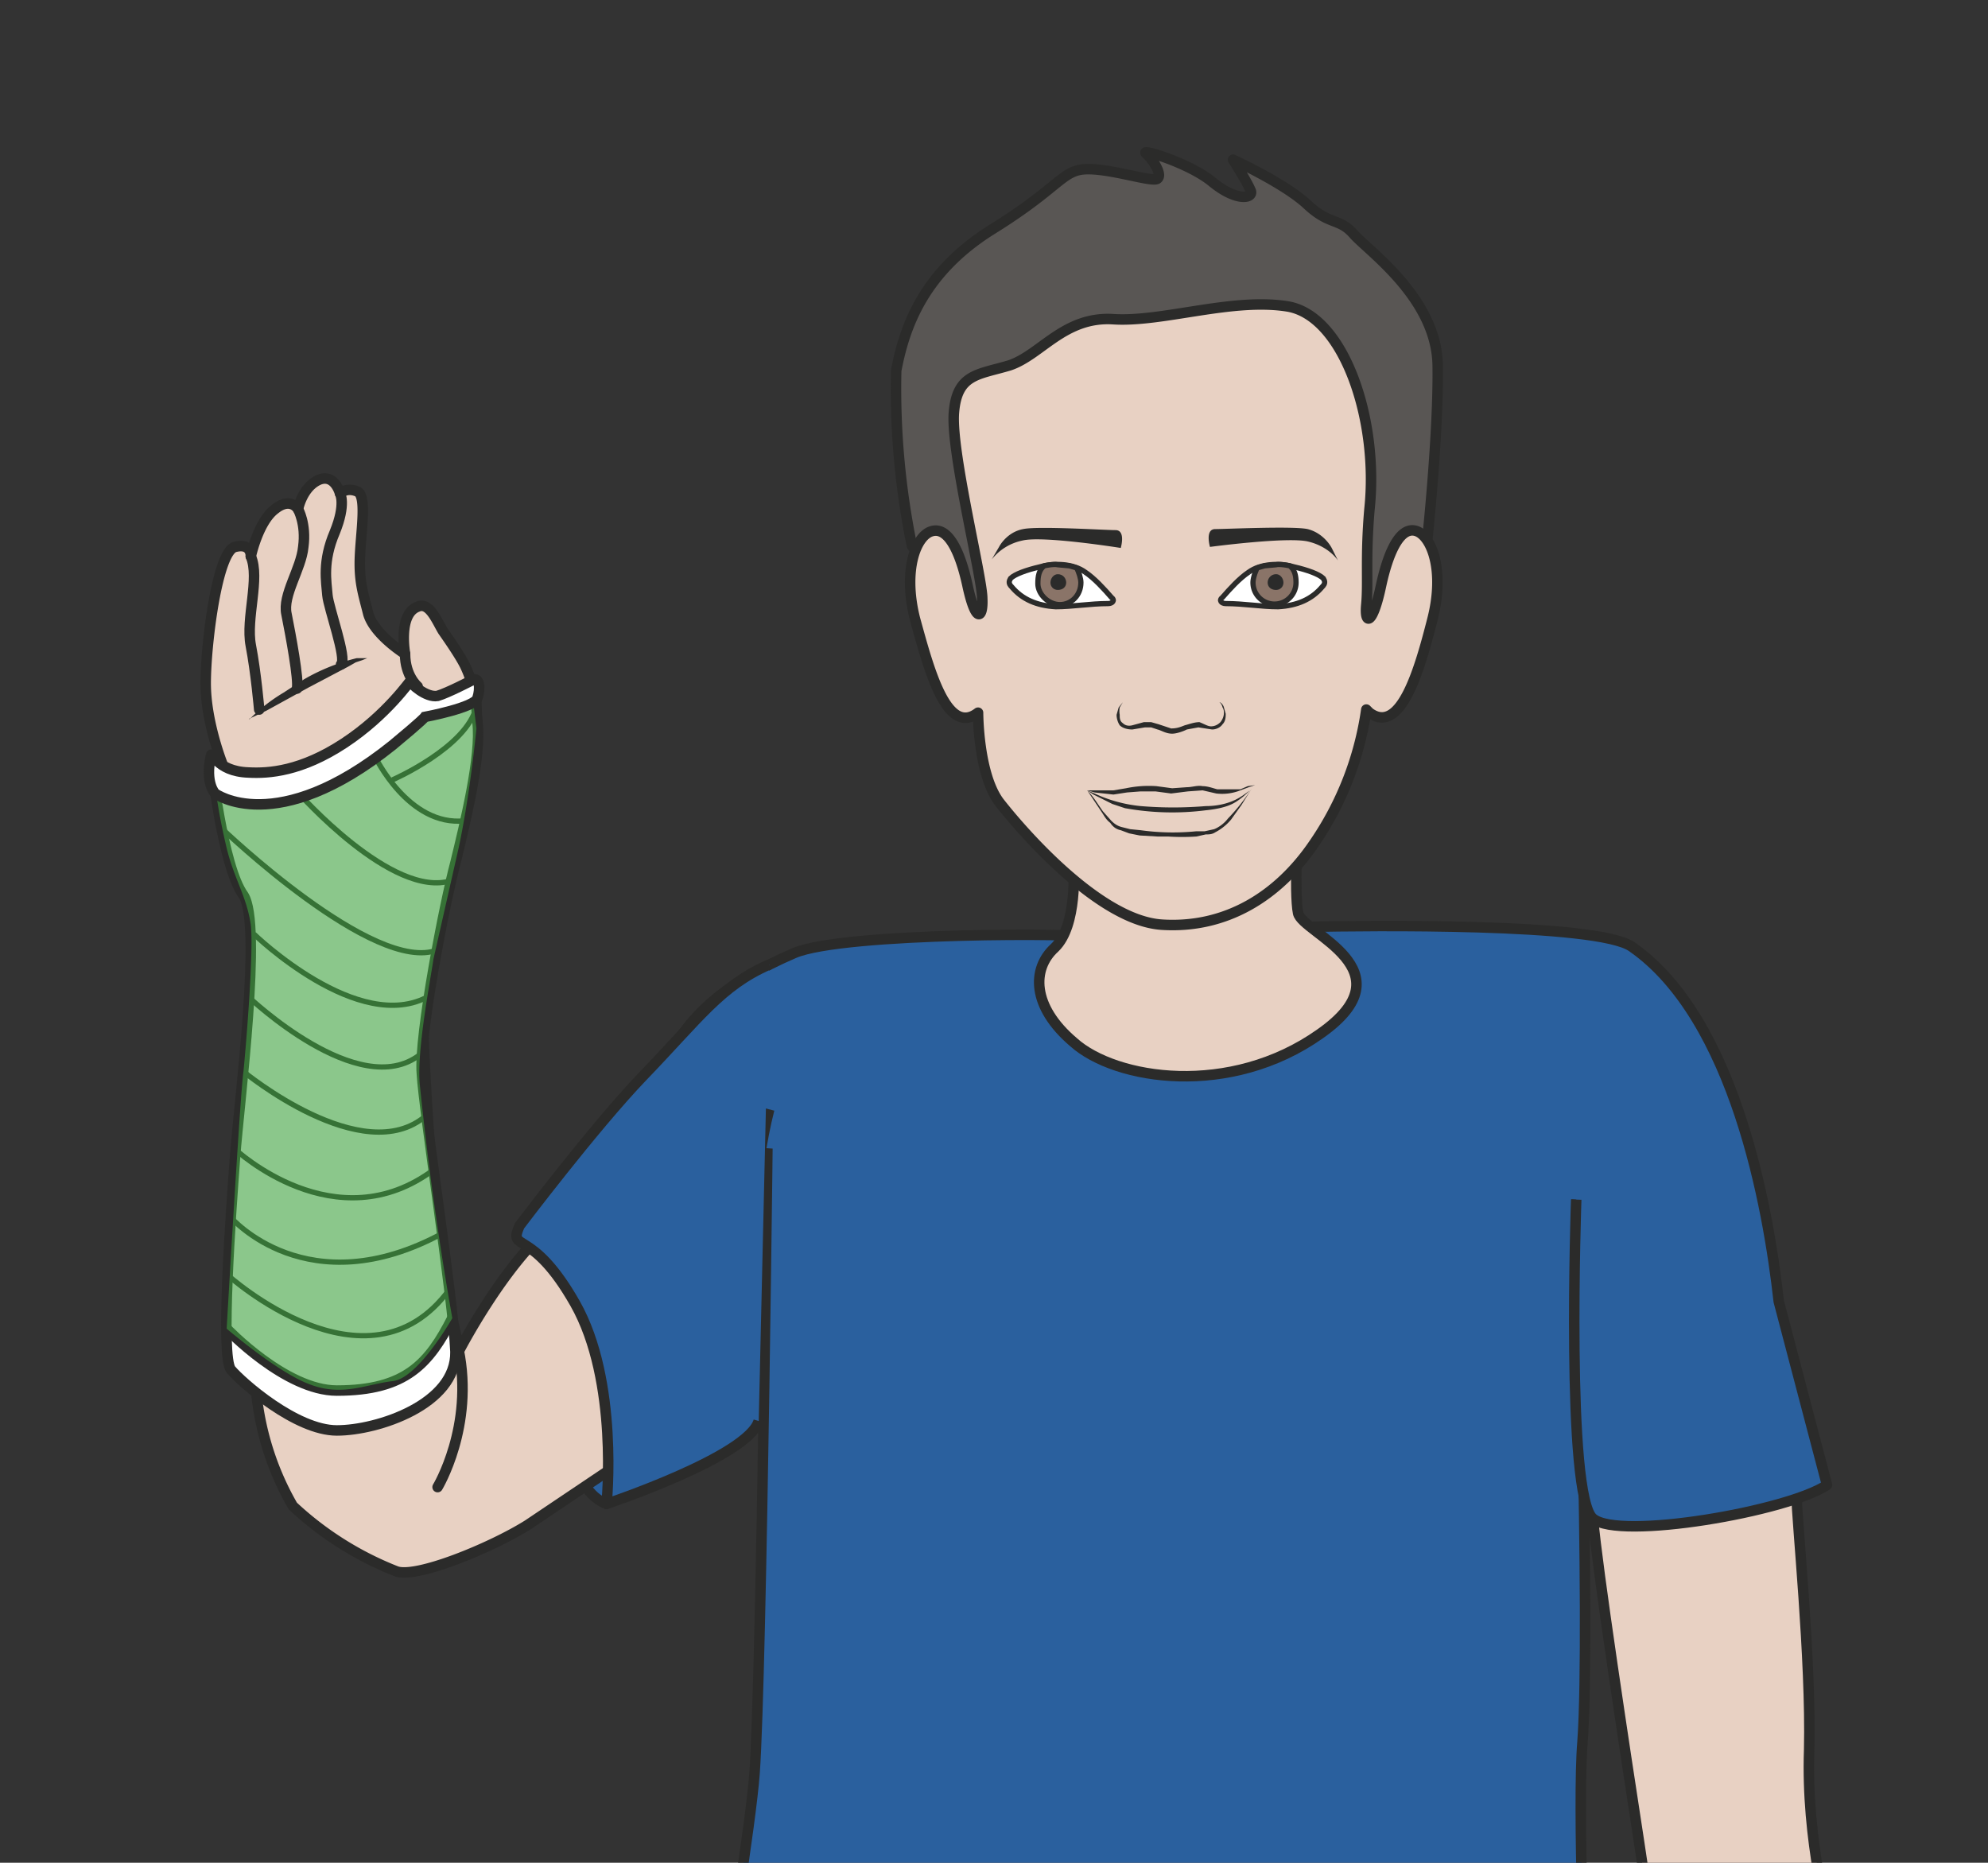
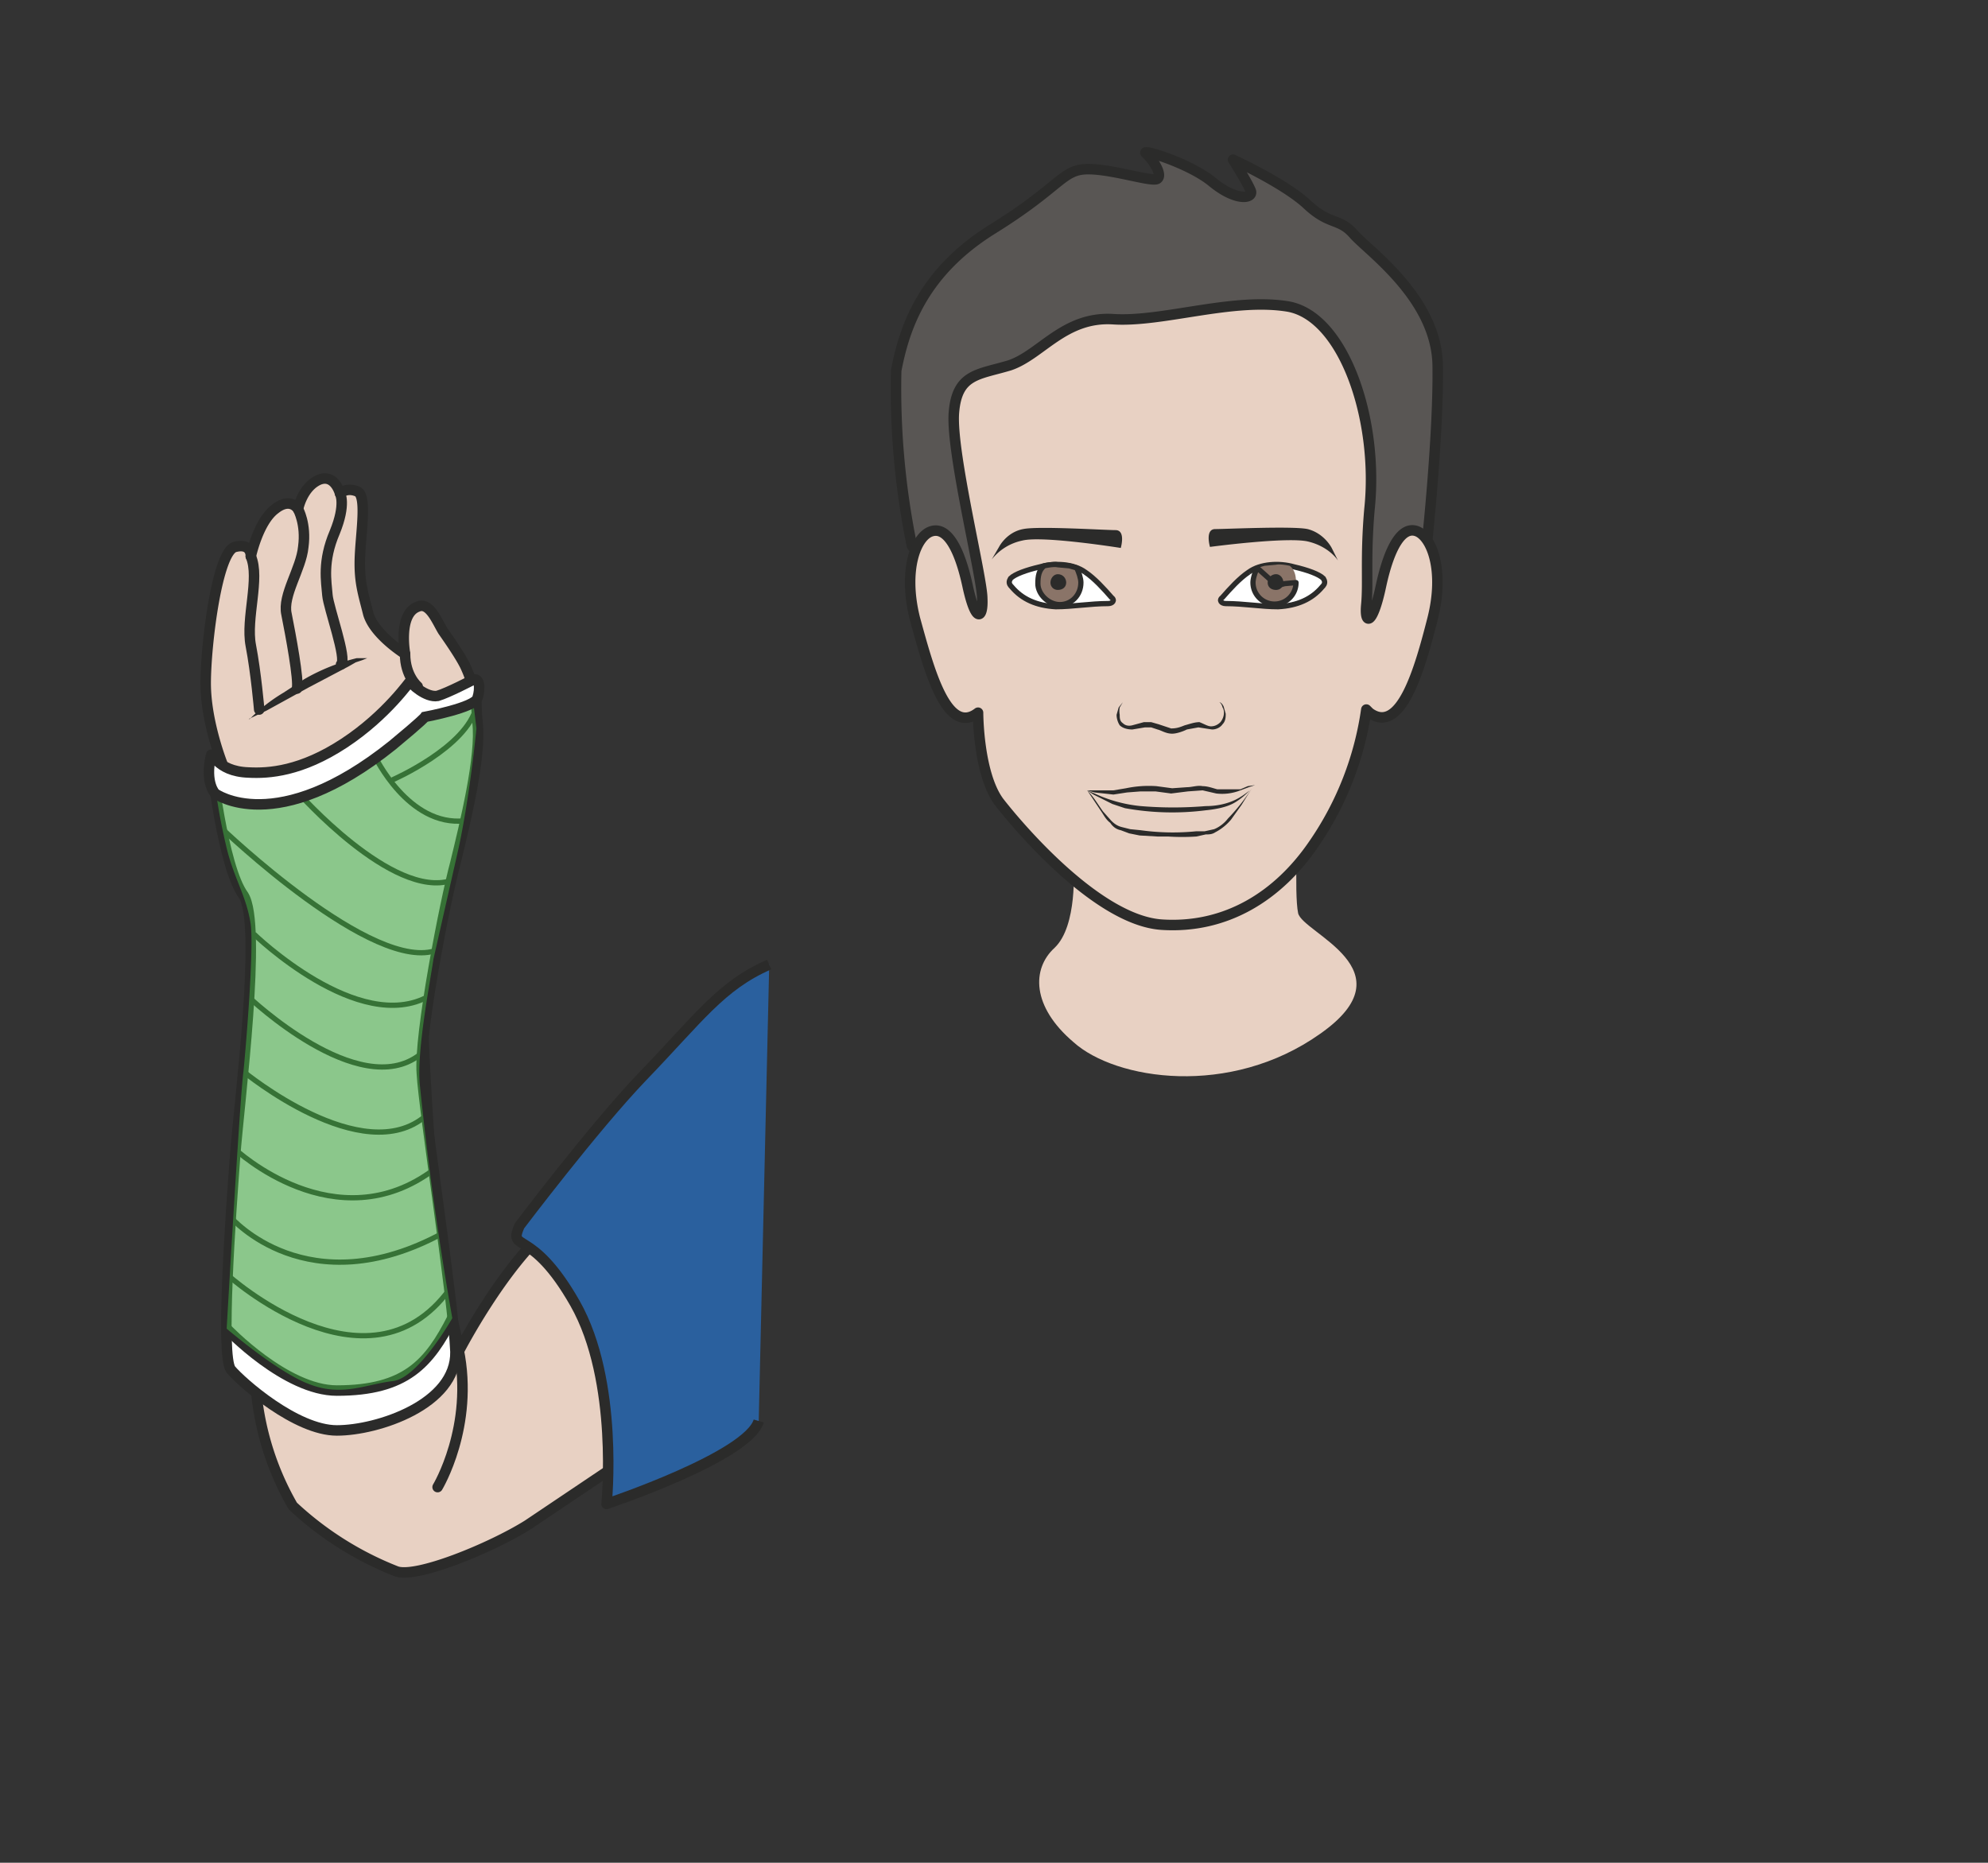
<svg xmlns="http://www.w3.org/2000/svg" viewBox="0 0 236.8 221.9">
  <rect x="0" y="0" width="236.8" height="221.9" fill="#333333" stroke="none" />
  <defs>
    <clipPath id="a">
-       <path d="M0 177.5h189.4V0H0v177.5z" />
-     </clipPath>
+       </clipPath>
    <clipPath id="b">
      <path d="M0 177.5h189.4V0H0v177.5z" />
    </clipPath>
    <clipPath id="c">
      <path d="M0 177.5h189.4V0H0v177.5z" />
    </clipPath>
    <clipPath id="d">
      <path d="M0 177.5h189.4V0H0v177.5z" />
    </clipPath>
    <clipPath id="e">
      <path d="M20.5 110.6h25V45h-25v65.6z" />
    </clipPath>
  </defs>
  <g clip-path="url(#a)" transform="matrix(1.25 0 0 -1.25 0 221.9)">
    <path stroke-linejoin="round" d="M164.6 63.2c3.5-6.8 6.6-26 6.6-28.2 0-2.2 1.4-15.6 1.2-24.2-.3-8.7 1.8-16 2.7-21 1.8-11.3-3.8-34-3-40.6 0 0-.8-8.7 2-13.6 0 0 3.8-7.2 3.2-11-.6-3.8-3.2-12.7-3-14.9s.1-3-.5-3.3c-.6-.3-2.4-1.4-2.8 2.5 0 0-1.8-2.8-1.7.5v2.4h0s-2.2-2.8-2.5.6c-.4 4.4 2 10.6.7 14 0 0 .3-1.6.4-3.7 0-2.1-2.2-4-2.4-4.5-.3-.6 0-1.5-.7-1.7-.7-.2-1.6 1.3-1.1 3.2 0 0 2.6 4.7 1.2 6-1.6 1.3-2.7 9-2.7 9-.9 0-.8-1.8-.8-3.7 0-2 .1-4.2-1.8-4.6-.8-.2-2 .4-2.2 3.5-.3 3.2-1.7 5.3-.3 8.1 1.4 2.9 4 5.3 3.8 9.4-.7 4.2-5.8 24.6-4.7 35.1 1.2 10.5 1.4 10.3 0 19.4-1.4 9.1-4 26.2-4.4 30.9" stroke="#2b2b2a" stroke-linecap="round" stroke-miterlimit="10" fill="#e8d1c3" />
    <path d="M151.1-13.9s-.8 19.5-.3 25.4c.8 11-.6 52.8-.6 52.8l-77 10s-.6-56.2-1.3-65.8c-.7-9.5-9.2-57.8-9.2-57.8s10.1-9.3 34.6-10.2c24.5-.9 58.1 5 58.1 5L151.1-14z" fill="#2a609e" />
    <path stroke-linejoin="round" d="M151.1-13.9s-.8 19.5-.3 25.4c.8 11-.6 52.8-.6 52.8l-77 10s-.6-56.2-1.3-65.8c-.7-9.5-9.2-57.8-9.2-57.8s10.1-9.3 34.6-10.2c24.5-.9 58.1 5 58.1 5L151.1-14z" stroke="#2b2b2a" stroke-linecap="round" stroke-miterlimit="10" fill="none" />
-     <path stroke-linejoin="round" d="M150.2 63.2s-1-28.3 1.6-30.4c2.5-2.1 18.6.7 22.3 3.2l-4.6 17.5c-1 9-4.2 27-14 33.8-3.3 2.3-25.5 2-30.6 1.9-5.1-.2-13.3-6.3-20.8-1-.5.4-23.7.5-28.4-1.5-13-5.6-12-11.7-15.3-17.8" stroke="#2b2b2a" stroke-miterlimit="10" fill="#2a609e" />
    <path stroke-linejoin="round" d="M64.9 67.1c-3.3-8.7-8.6-1.8-9.4-4.4-.9-3-4.5-26 2.3-28.5l14.5 8s-2.1 17.4 1 29.6" stroke="#2b2b2a" stroke-miterlimit="10" fill="#2a609e" />
  </g>
  <g clip-path="url(#b)" transform="matrix(1.25 0 0 -1.25 0 221.9)">
    <path d="M136 126s1.1 10.3 1 16.7c-.1 6.4-6.6 10.9-8 12.5-1.4 1.6-2.3.8-4.5 2.9-2.2 2-7 4.2-7 4.2s1.4-2.2 1.7-3c.2-.7-1.4-1-3.7.9-2.2 1.8-6.9 3.2-6.3 2.7.6-.5 1.6-2 1.1-2.4-.4-.4-4.2.9-6.6.9-2.5 0-2.5-1.6-9.1-5.7s-8.4-9.3-9.2-13.5a74.7 74.7 0 011.5-16.7s28.3-35.4 49.1.6" fill="#595654" />
    <path stroke-linejoin="round" d="M136 126s1.1 10.3 1 16.7c-.1 6.4-6.6 10.9-8 12.5-1.4 1.6-2.3.8-4.5 2.9-2.2 2-7 4.2-7 4.2s1.4-2.2 1.7-3c.2-.7-1.4-1-3.7.9-2.2 1.8-6.9 3.2-6.3 2.7.6-.5 1.6-2 1.1-2.4-.4-.4-4.2.9-6.6.9-2.5 0-2.5-1.6-9.1-5.7s-8.4-9.3-9.2-13.5a74.7 74.7 0 011.5-16.7s28.3-35.4 49.1.6z" stroke="#2b2b2a" stroke-linecap="round" stroke-miterlimit="10" fill="none" />
    <path d="M102.3 94.9s.4-5.6-1.8-7.7c-2.2-2-2.2-5.6 1.8-9 4-3.6 14.9-5.3 23.5.8 8.7 6.1-1.7 9.6-2.1 11.5-.4 1.9 0 9.2 0 9.2l-21.4-4.8z" fill="#e8d1c3" />
-     <path stroke-linejoin="round" d="M102.3 94.9s.4-5.6-1.8-7.7c-2.2-2-2.2-5.6 1.8-9 4-3.6 14.9-5.3 23.5.8 8.7 6.1-1.7 9.6-2.1 11.5-.4 1.9 0 9.2 0 9.2l-21.4-4.8z" stroke="#2b2b2a" stroke-linecap="round" stroke-miterlimit="10" fill="none" />
    <path stroke-linejoin="round" d="M130.2 119.9c-.2-2 .6-2 1.4 1.8.8 3.7 2 5.7 3.4 5.2s2.7-3.7 1.5-8.4c-1.2-4.7-3-11.1-6-8.9l-.3.3a30 30 0 00-5-12.8c-3.4-5-8.4-8.1-14.5-7.7-6 .4-13.4 9-15.5 11.7-2 2.7-2 8.5-2 8.5-3-2.3-4.7 4.2-6 8.9-1.2 4.7.1 8 1.6 8.4 1.4.4 2.6-1.5 3.4-5.2s1.5-3.1 1.4-1.2c0 2-3 14-2.7 17.7.3 3.7 2.3 3.6 5.3 4.5 3 1 5.2 4.7 9.9 4.4s11.4 2.1 16.7 1.2c5.3-1 8.6-10.8 7.7-19.3-.4-4.6-.1-7-.3-9.1" stroke="#2b2b2a" stroke-linecap="round" stroke-miterlimit="10" fill="#e8d1c3" />
    <path d="M103.4 123c.9-.6 1.8-1.6 2.5-2.4.4-.3.1-.6-.3-.6-1.7 0-3.4-.3-5-.3-1.8.1-3.2.7-4.2 1.9-.1.1-.3.3-.2.6l.1.2c.4.4 1.5.8 2.8 1.1 1.4.4 3.2.3 4.3-.5" stroke="#2b2b2a" stroke-miterlimit="10" stroke-width=".5" fill="#fff" />
    <path d="M102.6 123.4c.2-.4.4-1 .4-1.4 0-1.2-.9-2.1-2-2.1s-2.1 1-2.1 2c0 .7.1 1.3.6 1.7 0 0 .9.2 1.3.1l1.1-.1.7-.2" fill-rule="evenodd" fill="#8a7468" />
    <path stroke-linejoin="round" d="M102.6 123.4c.2-.4.4-1 .4-1.4 0-1.2-.9-2.1-2-2.1s-2.1 1-2.1 2c0 .7.1 1.3.6 1.7 0 0 .9.2 1.3.1l1.1-.1.7-.2z" stroke="#2b2b2a" stroke-linecap="round" stroke-miterlimit="10" stroke-width=".5" fill="none" />
    <path d="M101.6 122c0-.4-.3-.7-.8-.7-.4 0-.7.3-.7.7s.3.8.7.8c.5 0 .8-.4.8-.8" fill-rule="evenodd" fill="#2b2b2a" />
    <path d="M119 123c-.9-.6-1.8-1.6-2.5-2.4-.4-.3-.1-.6.3-.6 1.7 0 3.4-.3 5-.3 1.8.1 3.2.7 4.2 1.9.1.1.3.3.2.6l-.1.2c-.4.4-1.5.8-2.8 1.1-1.4.4-3.2.3-4.3-.5" stroke="#2b2b2a" stroke-miterlimit="10" stroke-width=".5" fill="#fff" />
    <path d="M119.8 123.4c-.2-.4-.4-1-.4-1.4a2 2 0 114.1 0c0 .6-.1 1.2-.6 1.6 0 0-.9.2-1.3.1l-1.1-.1-.7-.2" fill-rule="evenodd" fill="#8a7468" />
-     <path stroke-linejoin="round" d="M119.8 123.4c-.2-.4-.4-1-.4-1.4a2 2 0 114.1 0c0 .6-.1 1.2-.6 1.6 0 0-.9.2-1.3.1l-1.1-.1-.7-.2z" stroke="#2b2b2a" stroke-linecap="round" stroke-miterlimit="10" stroke-width=".5" fill="none" />
+     <path stroke-linejoin="round" d="M119.8 123.4c-.2-.4-.4-1-.4-1.4a2 2 0 114.1 0l-1.1-.1-.7-.2z" stroke="#2b2b2a" stroke-linecap="round" stroke-miterlimit="10" stroke-width=".5" fill="none" />
    <path d="M120.8 122c0-.4.3-.7.8-.7.4 0 .7.3.7.7 0 .4-.3.8-.7.8a.8.8 0 01-.8-.8" fill-rule="evenodd" fill="#2b2b2a" />
    <path d="M107 110.6l-.3-.5a2 2 0 010-.7c0-.3 0-.6.3-.8.2-.2.5-.3.9-.2l1.1.3H109.7l.7-.2 1.2-.4c.5 0 .8.1 1.3.3.4.1.9.3 1.4.3.5-.2.8-.4 1.1-.4.4 0 .7.2.9.4.4.5.4 1.1.2 1.4-.1.4-.3.5-.3.5s.2 0 .4-.4l.2-.7c0-.3 0-.7-.3-1-.2-.3-.6-.5-1-.5l-1.3.2-1.1-.2c-.4-.2-1-.4-1.4-.4-.6 0-1 .3-1.4.4l-.6.2H109.1l-1.2-.2c-.4 0-.9.1-1.2.4-.2.3-.3.7-.3 1l.2.7.4.5M103.6 102.2c.6-.6 1-1.3 1.5-2l.8-.9c.3-.3.6-.5 1-.6l.8-.2 1-.1a22.4 22.4 0 015.3-.1h.8l.9.2c.5.2 1 .6 1.3 1a18.9 18.9 0 012.3 2.9l-1-1.6-1-1.4a5 5 0 00-1.5-1.2c-.3-.2-.6-.2-.9-.2l-.9-.2a20.8 20.8 0 00-2.7 0h-1l-1.7.1-1 .2-.8.3c-.5.1-.8.4-1 .7-.4.3-.6.7-.8 1l-1.4 2.1" fill="#2b2b2a" />
    <path d="M103.6 102.2h2.5l1.2.2a10.6 10.6 0 002.9.2l1.5-.2 1.4.1c.5 0 1 .2 1.5.1.5 0 1-.2 1.4-.3h2.2l.7.3.7.1-.6-.2-.8-.3a4.7 4.7 0 00-2.3-.3l-1.3.3-1.4-.1-1.6-.2-1.5.2h-1.4l-1.3-.1-1.3-.2-1.8.2-.7.2" fill="#2b2b2a" />
    <path d="M95.2 125.4s.7 1.4 2.3 1.7c1.4.3 7.8-.1 8.8-.1 1 0 .5-1.7.5-1.7s-7.5 1.2-9.4.7a5 5 0 01-2.9-1.8l.7 1.2zM126.9 125.3s-.7 1.4-2.3 1.8c-1.4.3-7.8 0-8.8 0-1 0-.5-1.7-.5-1.7s7.5 1 9.4.5c2-.5 2.8-1.8 2.8-1.8l-.6 1.2z" fill-rule="evenodd" fill="#2b2b2a" />
    <path d="M103.6 102.2l.7-.3a13.5 13.5 0 014.4-1.2 37.2 37.2 0 016.2 0c1 0 1.9.2 2.6.5.7.3 1.2.7 1.6 1l.5.5-.5-.5c-.3-.3-.8-.8-1.5-1.2-.7-.4-1.7-.6-2.7-.7a25.3 25.3 0 00-7.7.2l-1.2.4-1.8.9-.6.4" fill="#2b2b2a" />
  </g>
  <g clip-path="url(#c)" transform="matrix(1.25 0 0 -1.25 0 221.9)">
    <path stroke-linejoin="round" d="M21.2 104.7s-1.6 4-1.6 7.7 1.1 12.6 2.8 13c1.6.4 1.5-.9 1.5-.9s.7 3.3 2.3 4.5c1.5 1.2 2.2 0 2.2 0s.4 2.1 2 2.8c1.5.6 2-1.3 2-1.3s.6.6 1.6.2c1-.3.4-3.8.3-6.2s.3-3.5.8-5.5c.6-2 3.5-3.8 3.5-3.8s-.7 3.8 1.2 4.5c1.1.5 1.8-1.3 2.4-2.3.7-1 1.8-2.6 2.2-3.5s1-2.3.6-4.7c-.4-2.4-3.6-17.5-4.5-20.9s.7-25.4 1.4-29.9c.6-4.4 1.9-9.5 1.9-9.5s4.1 7.9 8.6 11.7c4.4 3.8 10.4-20 10.4-20l-12.5-8.4C46.8 30 39.5 27 37.7 27.8a31 31 0 00-9.8 6.2 27 27 0 00-3.6 12.7c0 2.2 2.4 41.3 1 45.2l-4 12.3" stroke="#2b2b2a" stroke-linecap="round" stroke-miterlimit="10" fill="#e8d1c3" />
    <path stroke-linejoin="round" d="M41.7 35.8s3.5 5.8 2 13.1M24.7 109.9s-.3 3.5-.8 6.1.9 6.4 0 8.5M28.4 129s.8-1.4.5-3.6c-.2-2.1-2-4.6-1.6-6.4.4-2 1.2-6.3 1-7.1M32.4 130.5s.6-1-.5-3.7c-1.2-2.8-.8-4.7-.7-6 .1-1.2 1.9-6.1 1.3-6.6M39.8 112.1s-1.2 1-1.2 3.1" stroke="#2b2b2a" stroke-linecap="round" stroke-miterlimit="10" fill="none" />
    <path d="M23.8 109a16.2 16.2 0 003.2 2.5l2 1.3a19 19 0 005 2H35l-.5-.2-.6-.2-.7-.4-3.8-2-4-2.2-1.7-.8" fill="#2b2b2a" />
  </g>
  <g clip-path="url(#d)" transform="matrix(1.25 0 0 -1.25 0 221.9)">
    <path stroke-linejoin="round" d="M72.3 42.1c-1-3.4-14.5-7.9-14.5-7.9s1.2 11.7-3 19.1-6.4 4.8-5.3 7.4c0 0 7.1 9.4 11.7 14.2 5.4 5.6 7.5 8.7 12.1 10.7" stroke="#2b2b2a" stroke-miterlimit="10" fill="#2a609e" />
    <path d="M44.7 112.5c1 .4.5-.5.8-3.8.4-3.2-1.2-9.7-2.1-13.4-1-3.7-3.5-16.5-3.2-20.1.2-3.6 3-21.5 3.2-26.5.1-5-7.4-7.5-11.3-7.5S23 45.8 22 47c-1 1.3 0 14.9.4 20.3.4 5.3 2.6 22.1.8 24.9-2 2.7-3.1 12.9-3.1 12.9-.1-1.2 3.3-2 6.6-1.3 0 0 13.7 4 12.6 8.8 0 0 1-2.5 3.2-1.3l2.2 1.2z" fill="#fff" />
    <path d="M44.7 112.5c1 .4.5-.5.8-3.8.4-3.2-1.2-9.7-2.1-13.4-1-3.7-3.5-16.5-3.2-20.1.2-3.6 3-21.5 3.2-26.5.1-5-7.4-7.5-11.3-7.5S23 45.8 22 47c-1 1.3 0 14.9.4 20.3.4 5.3 2.6 22.1.8 24.9-2 2.7-3.1 12.9-3.1 12.9-.1-1.2 3.3-2 6.6-1.3 0 0 13.7 4 12.6 8.8 0 0 1-2.5 3.2-1.3l2.2 1.2z" stroke="#2b2b2a" stroke-miterlimit="10" fill="none" />
    <path d="M21.1 98.6s14.6-14 20.6-11.6M28.4 102s9-10.2 14.6-8.4M35.7 105.5s3.2-6.8 8.6-6.2M37.4 103.2s7.1 3.1 8 7M24.2 88.5s10-9.7 16.7-5.9M23.7 82.5S34.2 72.5 40 77M23.2 75.4s11.4-9.4 17.4-4.2M22.4 68s9.6-9 19-1.9M22 61.5S29.3 53 42.2 60M21.7 56S35 44 42.8 54.6" stroke="#2b2b2a" stroke-miterlimit="10" stroke-width=".5" fill="none" />
    <path d="M21.6 50.9S27.2 45 32.1 45c6.6 0 8.8 2.6 11 6.9" stroke="#2b2b2a" stroke-miterlimit="10" fill="none" />
    <g opacity=".6" clip-path="url(#e)">
      <path d="M20.5 102s2.4-1.4 6.2-.8c4.7.7 8.4 4 10.4 5 3 1.5 3.4 3 3.4 3l4.6 1.4.3-2.5s-.6-6.3-1.7-11.4l-2.4-10.6C41 84 39.7 77.4 40 74.2a304 304 0 013.1-22.3s-3.3-5.8-5.7-6c-2.5-.3-4.8-1.5-7.9-.3-3 1.1-7.9 5.3-7.9 5.3s1.3 22.6 1.6 24.5c.2 2 1 11.3.7 14-.4 2.7-1.6 4.4-2.3 7.3-.7 2.9-1 5.2-1 5.2" fill="#3ea23e" />
    </g>
    <path d="M45 112.7c.7.4.8-.8.5-1.7-.2-.9-5-1.8-5-1.8s-.2-.3-3.1-2.7c-11.1-8.9-16.9-4.6-16.9-4.6s-1 1-.4 3.6c.1.6.4-1.5 3.6-1.6 1.9-.1 5 .1 9.1 2.8s6.3 6 6.3 5.9c0-.2 1.5-1.6 2.6-1.4 1 .3 3.3 1.5 3.3 1.5" fill="#fff" />
    <path d="M45 112.7c.7.4.8-.8.5-1.7-.2-.9-5-1.8-5-1.8s-.2-.3-3.1-2.7c-11.1-8.9-16.9-4.6-16.9-4.6s-1 1-.4 3.6c.1.6.4-1.5 3.6-1.6 1.9-.1 5 .1 9.1 2.8s6.3 6 6.3 5.9c0-.2 1.5-1.6 2.6-1.4 1 .3 3.3 1.5 3.3 1.5z" stroke="#2b2b2a" stroke-miterlimit="10" fill="none" />
  </g>
</svg>